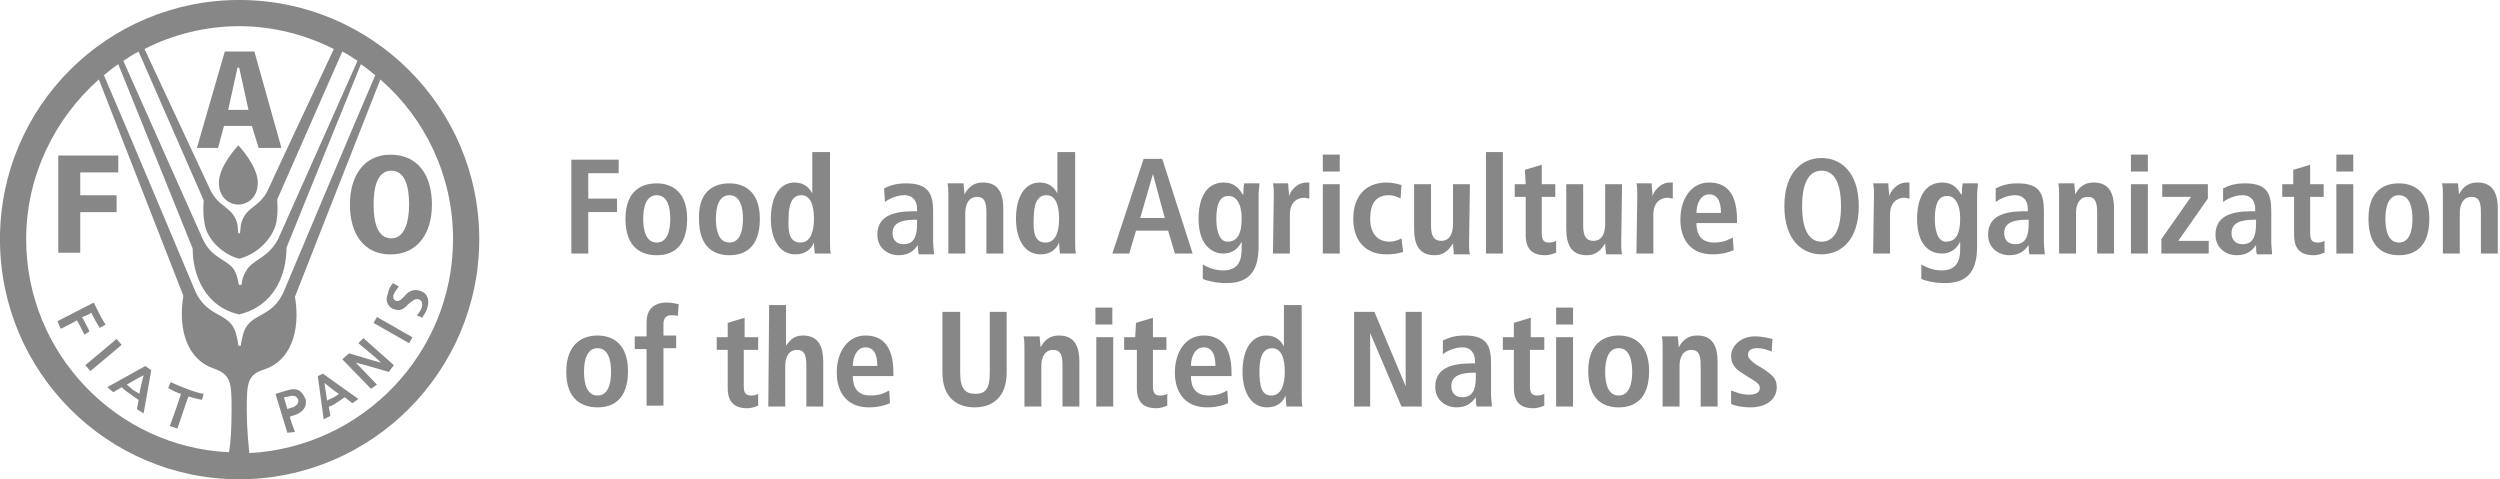
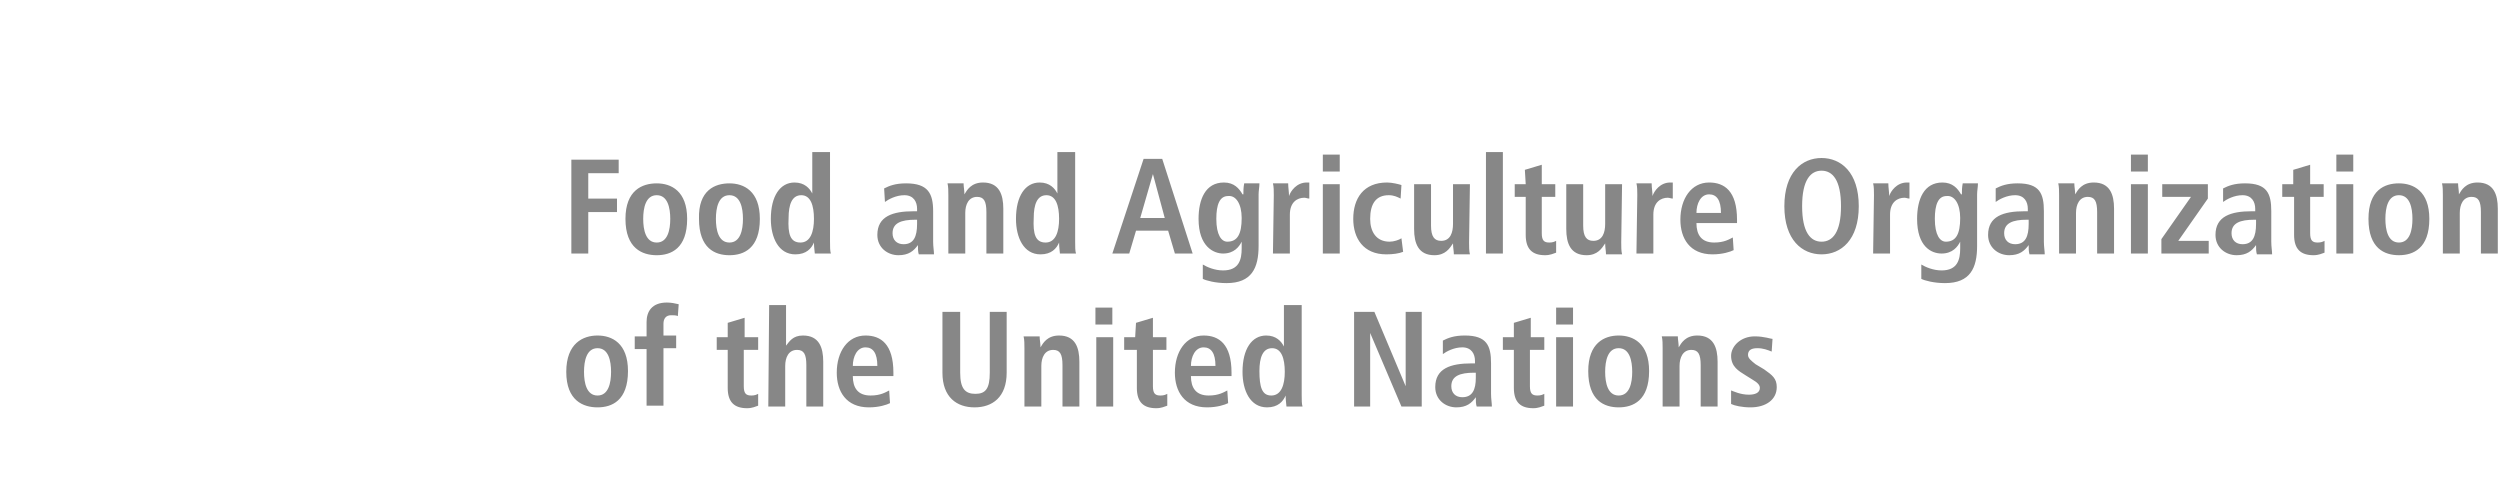
<svg xmlns="http://www.w3.org/2000/svg" clip-rule="evenodd" fill-rule="evenodd" stroke-linejoin="round" stroke-miterlimit="2" viewBox="0 0 313 60">
  <g fill="#878787" fill-rule="nonzero">
    <path d="m0-11.31h2.222v.635h-1.428v1.19h1.349v.635h-1.349v1.945h-.794zm4.008 1.111c.675 0 1.428.357 1.428 1.667 0 1.389-.753 1.706-1.428 1.706s-1.468-.317-1.468-1.706c0-1.349.793-1.667 1.468-1.667m0 2.778c.516 0 .635-.595.635-1.111s-.119-1.111-.635-1.111-.635.595-.635 1.111.119 1.111.635 1.111m3.413-2.778c.674 0 1.428.357 1.428 1.667 0 1.389-.754 1.706-1.428 1.706-.675 0-1.429-.317-1.429-1.706-.04-1.349.754-1.667 1.429-1.667m0 2.778c.515 0 .635-.595.635-1.111s-.12-1.111-.635-1.111c-.516 0-.635.595-.635 1.111s.119 1.111.635 1.111m4.722-4.246v4.206c0 .238 0 .437.04.556h-.754c0-.08-.04-.278-.04-.516-.119.278-.357.555-.873.555-.794 0-1.151-.793-1.151-1.666 0-1.072.437-1.707 1.111-1.707.476 0 .714.278.834.516v-1.944zm-1.389 4.246c.476 0 .635-.516.635-1.111 0-.635-.159-1.111-.595-1.111-.437 0-.596.436-.596 1.071-.039.754.08 1.151.556 1.151m3.929-2.54c.238-.119.515-.238 1.031-.238 1.032 0 1.27.476 1.27 1.31v1.428c0 .238.04.437.04.595h-.714c-.04-.119-.04-.277-.04-.436-.199.278-.437.476-.913.476-.516 0-.992-.357-.992-.952 0-.873.714-1.111 1.706-1.111h.159v-.119c0-.318-.159-.635-.595-.635-.397 0-.754.198-.913.317zm1.547 1.469h-.079c-.675 0-1.072.158-1.072.634 0 .318.199.516.516.516.476 0 .635-.357.635-.952zm1.468-1.151c0-.199 0-.397-.039-.556h.754c0 .159.039.318.039.516.119-.198.318-.556.873-.556.754 0 .953.556.953 1.231v2.103h-.794v-1.945c0-.516-.119-.714-.436-.714-.397 0-.556.357-.556.754v1.905h-.794zm5.953-2.024v4.206c0 .238 0 .437.039.556h-.754c0-.08-.039-.278-.039-.516-.119.278-.357.555-.873.555-.794 0-1.151-.793-1.151-1.666 0-1.072.437-1.707 1.111-1.707.476 0 .714.278.833.516v-1.944zm-1.389 4.246c.476 0 .635-.516.635-1.111 0-.635-.159-1.111-.595-1.111-.437 0-.596.436-.596 1.071-.039.754.08 1.151.556 1.151m5.754-.556h-1.508l-.318 1.072h-.793l1.468-4.445h.873l1.429 4.445h-.834zm-.159-.595-.555-2.063-.596 2.063zm1.786 2.183c.198.119.555.277.952.277.754 0 .873-.516.873-1.031v-.318c-.119.238-.357.556-.873.556-.436 0-1.151-.318-1.151-1.627 0-.913.318-1.707 1.191-1.707.476 0 .714.278.873.556h.04c0-.159 0-.317.039-.516h.715c0 .159-.04.357-.04.516v2.421c0 1.031-.318 1.746-1.508 1.746-.516 0-.952-.119-1.111-.199zm1.151-1.072c.476 0 .674-.357.674-1.111 0-.675-.278-1.071-.635-1.032-.397 0-.555.397-.555 1.072 0 .754.238 1.071.516 1.071m2.182-2.182c0-.199 0-.397-.04-.556h.715c0 .199.039.397.039.595.08-.238.358-.635.834-.635h.119v.754c-.08 0-.159-.039-.238-.039-.318 0-.675.198-.675.793v1.826h-.794zm2.302-1.905h.794v.794h-.794zm0 1.389h.794v3.254h-.794zm3.77 3.174c-.199.08-.477.119-.794.119-1.071 0-1.548-.754-1.548-1.666 0-.953.477-1.707 1.588-1.707.238 0 .555.08.674.119l-.039.635c-.159-.079-.318-.158-.556-.158-.595 0-.873.396-.873 1.111 0 .595.278 1.071.913 1.071.198 0 .436-.079.555-.159zm3.095-.436c0 .198 0 .397.04.555h-.754c0-.158-.04-.317-.04-.515-.159.238-.357.555-.873.555-.754 0-.953-.555-.953-1.23v-2.103h.794v1.944c0 .516.159.715.476.715.437 0 .556-.397.556-.794v-1.865h.794zm.793-4.246h.794v4.762h-.794zm1.826.833.794-.238v.913h.634v.595h-.634v1.706c0 .358.119.437.357.437.158 0 .238-.04.317-.079v.555c-.119.04-.278.119-.516.119-.595 0-.912-.278-.912-.952v-1.786h-.516v-.595h.516zm4.524 3.413c0 .198 0 .397.039.555h-.754c0-.158-.039-.317-.039-.515-.159.238-.357.555-.873.555-.754 0-.953-.555-.953-1.23v-2.103h.794v1.944c0 .516.159.715.476.715.437 0 .556-.397.556-.794v-1.865h.793zm.754-2.222c0-.199 0-.397-.04-.556h.714c0 .199.04.397.04.595.079-.238.357-.635.833-.635h.119v.754c-.079 0-.158-.039-.238-.039-.317 0-.674.198-.674.793v1.826h-.794zm4.523 2.579c-.158.079-.515.198-.992.198-1.071 0-1.508-.754-1.508-1.626 0-.993.516-1.747 1.35-1.747.714 0 1.309.397 1.309 1.747v.158h-1.905c0 .556.239.913.834.913.476 0 .714-.159.873-.238zm-.595-1.746c0-.595-.198-.873-.555-.873-.397 0-.596.436-.596.873zm4.722-2.579c.913 0 1.747.674 1.747 2.262 0 1.587-.834 2.261-1.747 2.261-.912 0-1.746-.674-1.746-2.261 0-1.588.834-2.262 1.746-2.262m0 3.928c.516 0 .913-.436.913-1.666 0-1.231-.397-1.667-.913-1.667-.515 0-.912.436-.912 1.667 0 1.23.397 1.666.912 1.666m2.461-2.182c0-.199 0-.397-.04-.556h.714c0 .199.04.397.04.595.079-.238.357-.635.833-.635h.119v.754c-.079 0-.158-.039-.238-.039-.317 0-.674.198-.674.793v1.826h-.794zm2.222 3.254c.198.119.556.277.952.277.754 0 .873-.516.873-1.031v-.318c-.119.238-.357.556-.873.556-.476 0-1.15-.318-1.15-1.627 0-.913.317-1.707 1.19-1.707.476 0 .714.278.873.556h.04c0-.159 0-.317.039-.516h.715c0 .159-.04.357-.04.516v2.421c0 1.031-.317 1.746-1.508 1.746-.516 0-.952-.119-1.111-.199zm1.151-1.072c.476 0 .674-.357.674-1.111 0-.675-.277-1.071-.635-1.032-.396 0-.555.397-.555 1.072 0 .754.238 1.071.516 1.071m2.341-2.5c.238-.119.516-.238 1.032-.238 1.032 0 1.23.476 1.23 1.31v1.428c0 .238.04.437.04.595h-.715c-.039-.119-.039-.277-.039-.436-.199.278-.437.476-.913.476-.516 0-.992-.357-.992-.952 0-.873.714-1.111 1.706-1.111h.159v-.119c0-.318-.159-.635-.595-.635-.397 0-.754.198-.913.317zm1.548 1.469h-.08c-.674 0-1.071.158-1.071.634 0 .318.198.516.516.516.476 0 .635-.357.635-.952zm1.428-1.151c0-.199 0-.397-.039-.556h.754c0 .159.039.318.039.516.119-.198.318-.556.873-.556.754 0 .953.556.953 1.231v2.103h-.794v-1.945c0-.516-.119-.714-.437-.714-.396 0-.555.357-.555.754v1.905h-.794zm3.373-1.905h.794v.794h-.794zm0 1.389h.794v3.254h-.794zm1.429 2.579 1.389-1.984h-1.349v-.595h2.142v.674l-1.389 1.985h1.429v.595h-2.222zm2.897-2.381c.238-.119.516-.238 1.031-.238 1.032 0 1.231.476 1.231 1.31v1.428c0 .238.039.437.039.595h-.714c-.04-.119-.04-.277-.04-.436-.198.278-.436.476-.912.476-.516 0-.992-.357-.992-.952 0-.873.714-1.111 1.706-1.111h.159v-.119c0-.318-.159-.635-.596-.635-.396 0-.754.198-.912.317zm1.547 1.469h-.079c-.675 0-1.072.158-1.072.634 0 .318.199.516.516.516.477 0 .635-.357.635-.952zm1.746-2.342.794-.238v.913h.635v.595h-.635v1.706c0 .358.119.437.357.437.159 0 .238-.04.318-.079v.555c-.119.04-.278.119-.516.119-.596 0-.913-.278-.913-.952v-1.786h-.556v-.595h.516zm2.024-.714h.794v.794h-.794zm0 1.389h.794v3.254h-.794zm2.937-.04c.674 0 1.428.357 1.428 1.667 0 1.389-.754 1.706-1.428 1.706-.675 0-1.429-.317-1.429-1.706 0-1.349.754-1.667 1.429-1.667m0 2.778c.516 0 .635-.595.635-1.111s-.119-1.111-.635-1.111-.635.595-.635 1.111.119 1.111.635 1.111m2.063-2.222c0-.199 0-.397-.04-.556h.754c0 .159.04.318.04.516.119-.198.318-.556.873-.556.754 0 .952.556.952 1.231v2.103h-.793v-1.945c0-.516-.119-.714-.437-.714-.396 0-.555.357-.555.754v1.905h-.794zm-86.627 6.587c.675 0 1.429.357 1.429 1.667 0 1.389-.754 1.706-1.429 1.706-.674 0-1.468-.317-1.468-1.667 0-1.349.794-1.706 1.468-1.706m0 2.817c.516 0 .635-.595.635-1.111s-.119-1.111-.635-1.111-.635.595-.635 1.111.119 1.111.635 1.111m2.302-2.182h-.556v-.595h.556v-.675c0-.476.238-.913.952-.913.199 0 .397.04.556.08l-.04.555c-.079-.039-.198-.039-.317-.039-.239 0-.358.158-.358.396v.556h.596v.595h-.596v2.699h-.793zm3.809-1.23.794-.238v.912h.635v.596h-.675v1.706c0 .357.119.436.357.436.159 0 .238-.039.318-.079v.556c-.119.039-.278.119-.516.119-.595 0-.913-.278-.913-.953v-1.785h-.516v-.596h.516zm1.945-.834h.793v1.905c.159-.198.318-.476.794-.476.754 0 .952.556.952 1.23v2.103h-.793v-1.944c0-.516-.119-.714-.437-.714-.397 0-.555.357-.555.754v1.904h-.794zm5.674 4.604c-.158.079-.516.198-.992.198-1.071 0-1.508-.754-1.508-1.627 0-.992.516-1.746 1.349-1.746.715 0 1.31.397 1.31 1.746v.159h-1.905c0 .555.238.912.834.912.476 0 .714-.158.873-.238zm-.595-1.746c0-.596-.198-.873-.556-.873-.396 0-.595.436-.595.873zm3.889-2.54v2.857c0 .754.238.992.714.992s.675-.238.675-.992v-2.857h.793v2.857c0 1.151-.674 1.627-1.507 1.627-.834 0-1.508-.476-1.508-1.627v-2.857zm3.016 1.706c0-.198 0-.397-.04-.555h.754c0 .158.04.317.04.516.119-.199.317-.556.873-.556.754 0 .952.556.952 1.23v2.103h-.793v-1.944c0-.516-.12-.714-.437-.714-.397 0-.556.357-.556.754v1.904h-.793zm3.333-1.905h.794v.794h-.794zm.04 1.389h.794v3.254h-.794zm1.865-.674.794-.238v.912h.634v.596h-.634v1.706c0 .357.119.436.357.436.158 0 .238-.039.317-.079v.556c-.119.039-.278.119-.516.119-.595 0-.912-.278-.912-.953v-1.785h-.596v-.596h.516zm4.325 3.77c-.158.079-.516.198-.992.198-1.071 0-1.508-.754-1.508-1.627 0-.992.516-1.746 1.349-1.746.715 0 1.31.397 1.31 1.746v.159h-1.905c0 .555.238.912.834.912.476 0 .714-.158.873-.238zm-.595-1.746c0-.596-.198-.873-.555-.873-.397 0-.596.436-.596.873zm4.048-2.858v4.207c0 .238 0 .436.039.555h-.754c0-.079-.039-.277-.039-.516-.119.278-.357.556-.873.556-.794 0-1.151-.794-1.151-1.667 0-1.071.436-1.706 1.111-1.706.476 0 .714.278.833.516v-1.945zm-1.429 4.246c.476 0 .635-.515.635-1.111 0-.635-.159-1.111-.595-1.111-.437 0-.595.437-.595 1.072 0 .754.119 1.15.555 1.15m3.889-3.928h.952l1.469 3.492v-3.492h.754v4.444h-.953l-1.468-3.452v3.452h-.754zm4.167 1.349c.238-.119.516-.238 1.031-.238 1.032 0 1.231.476 1.231 1.309v1.429c0 .238.039.437.039.595h-.714c-.04-.119-.04-.277-.04-.436-.198.278-.436.476-.912.476-.516 0-.992-.357-.992-.952 0-.873.714-1.112 1.706-1.112h.159v-.119c0-.317-.159-.634-.596-.634-.396 0-.754.198-.912.317zm1.547 1.508h-.079c-.675 0-1.071.159-1.071.635 0 .317.198.516.515.516.477 0 .635-.357.635-.913zm1.786-2.341.794-.238v.912h.635v.596h-.675v1.706c0 .357.119.436.357.436.159 0 .238-.039.318-.079v.556c-.119.039-.278.119-.516.119-.596 0-.913-.278-.913-.953v-1.785h-.516v-.596h.516zm1.984-.715h.794v.794h-.794zm0 1.389h.794v3.254h-.794zm2.937-.079c.674 0 1.428.357 1.428 1.667 0 1.389-.754 1.706-1.428 1.706-.675 0-1.429-.317-1.429-1.706 0-1.31.754-1.667 1.429-1.667m0 2.817c.516 0 .635-.595.635-1.111s-.119-1.111-.635-1.111-.635.595-.635 1.111.119 1.111.635 1.111m2.063-2.222c0-.198 0-.397-.04-.555h.754c0 .158.04.317.04.516.119-.199.318-.556.873-.556.754 0 .953.556.953 1.23v2.103h-.794v-1.944c0-.516-.119-.714-.437-.714-.396 0-.555.357-.555.754v1.904h-.794zm3.214 1.984c.119.04.437.199.834.199.278 0 .516-.08.516-.318 0-.119-.08-.238-.358-.397l-.317-.198c-.317-.198-.675-.397-.675-.913 0-.436.437-.912 1.112-.912.436 0 .754.119.833.119l-.04.595c-.198-.079-.397-.159-.674-.159-.318 0-.437.119-.437.318 0 .158.159.277.357.436l.397.238c.397.278.595.437.595.834 0 .595-.516.952-1.23.952-.397 0-.754-.079-.913-.159z" transform="matrix(2.667 0 0 2.667 71.533 50.158)" />
-     <path d="m0 22.5c-6.19 0-11.23-5.04-11.23-11.27s5.04-11.23 11.23-11.23c6.23 0 11.27 5.04 11.27 11.23 0 6.191-5.04 11.27-11.27 11.27m-.04-15.675s.913.953.913 1.746c0 .834-.635 1.032-.873 1.032h-.079c-.238 0-.873-.198-.873-1.032 0-.793.912-1.746.912-1.746m-8.452 5.04h1.032v-1.905h1.706v-.793h-1.706v-1.072h1.785v-.793h-2.817zm9.405-4.921h1.071l-1.27-4.523h-1.389l-1.309 4.523h.992l.278-1.031h1.309zm-.476-1.785h-.953l.437-1.984h.079zm4.761 4.444c0 1.349.635 2.341 1.905 2.341 1.31 0 1.945-1.031 1.945-2.341 0-1.349-.635-2.341-1.945-2.341-1.27 0-1.905 1.032-1.905 2.341m1.112 0c0-.873.198-1.587.833-1.587s.833.714.833 1.587-.238 1.587-.833 1.587c-.635 0-.833-.714-.833-1.587m-6.786 11.627c.079-.436.119-1.151.119-1.984v-.119c0-1.151-.04-1.548-.833-1.825-1.191-.397-1.707-1.746-1.429-3.413l-3.968-10.159c-2.064 1.826-3.413 4.524-3.413 7.5 0 5.357 4.246 9.762 9.524 10m.476-6.468c-1.587-.357-2.183-1.825-2.183-3.095l-3.492-8.651c-.238.159-.436.317-.674.516.793 1.825 4.246 10.039 4.246 10.039.595 1.469 1.746.992 1.984 2.223.079.277.079.436.079.436h.119s0-.119.08-.436c.278-1.231 1.389-.715 1.984-2.223 0 0 3.452-8.214 4.246-10.039-.199-.159-.437-.357-.675-.516l-3.492 8.611c0 1.31-.595 2.738-2.222 3.135m0-2.619c-.675-.159-1.508-.833-1.627-1.667-.04-.317-.079-.436-.04-1.071l-3.055-6.984c-.238.119-.476.277-.715.436.913 2.064 3.731 8.373 3.731 8.373.436.952 1.23.952 1.508 1.508.158.318.158.635.198.635h.119c0-.04 0-.317.198-.635.278-.556 1.032-.595 1.508-1.508 0 0 2.818-6.309 3.731-8.373-.239-.159-.477-.317-.715-.436l-3.055 6.944c.039.635 0 .754-.04 1.072-.198.873-1.032 1.547-1.746 1.706m.04-1.191.039-.396c.199-.873.834-.754 1.27-1.627 0-.04 2.183-4.683 3.095-6.627-1.349-.675-2.857-1.072-4.444-1.072s-3.135.397-4.444 1.072c.912 1.944 3.095 6.627 3.095 6.627.436.873 1.071.754 1.27 1.627l.039.396zm10 .278c0-2.976-1.31-5.674-3.413-7.5l-4.008 10.199c.278 1.666-.238 3.015-1.429 3.412-.793.238-.833.635-.833 1.826v.119c0 .833.08 1.547.119 1.984 5.318-.278 9.564-4.683 9.564-10.04m-16.865 2.976.277.556c.119.238.278.476.278.476l-.278.159s-.198-.318-.396-.714c-.04.039-.358.198-.437.198.04.04.357.675.357.675l-.238.158s-.317-.635-.357-.674c-.04.039-.754.397-.754.397l-.159-.358zm1.071 1.707.238.277-1.468 1.231-.238-.278zm1.349 1.27.278.198-.357 2.024-.318-.199s.08-.396.08-.436c0 0-.199-.119-.397-.278-.198-.119-.357-.278-.397-.317-.04.039-.397.238-.397.238l-.277-.238zm-.873.873c.04.039.159.119.278.238.119.079.278.158.317.198 0-.079.159-.754.199-.873-.119.04-.714.397-.794.437m2.064-.119s.317.158.754.317c.317.119.555.198.793.238l-.079.278s-.238-.04-.635-.159c-.04.079-.516 1.508-.516 1.508l-.357-.119s.516-1.429.516-1.508c-.357-.119-.595-.278-.595-.278zm6.031.396c.12.08.199.199.278.357.04.08.04.12.04.199 0 .278-.198.476-.516.595 0 0-.159.04-.238.079 0 .08.238.715.238.715l-.357.039-.556-1.825.516-.159c.238-.079.437-.079.595 0m-.714.318c0 .039.159.516.159.555.079-.039.238-.079.238-.079.04 0 .159-.079.238-.159 0-.039.04-.079.04-.119v-.079c-.04-.08-.08-.119-.119-.159-.119-.04-.238-.04-.318 0-.039 0-.198.04-.238.04m1.826-1.111 1.666 1.19-.278.199s-.317-.239-.357-.278c0 0-.198.119-.357.238s-.357.198-.397.198c0 .04.08.437.08.437l-.318.159-.278-2.024zm.198 1.27c.04-.04.159-.08.317-.159.119-.08.199-.119.239-.159-.08-.04-.596-.436-.675-.516 0 .119.119.754.119.834m1.706-2.937 1.429 1.27-.238.317s-1.349-.397-1.548-.436c.159.159.992 1.032.992 1.032l-.278.198-1.349-1.389.318-.278s1.309.397 1.508.437c-.159-.159-1.072-.913-1.072-.913zm.635-.992 1.667.952-.159.278-1.666-.952zm.754-1.587.278.158-.04.04c-.079.119-.119.159-.198.318-.04.039-.04.158 0 .238.04.039.079.079.119.079.119.04.238-.079.357-.198.159-.199.397-.397.754-.278s.476.436.318.873c-.04.119-.12.238-.199.357v.04l-.278-.119.04-.04c.04-.04.159-.199.198-.318.04-.119.04-.357-.158-.396-.159-.04-.278.079-.437.198-.159.159-.357.397-.674.278-.159-.04-.239-.119-.318-.238-.079-.159-.079-.318 0-.516.04-.199.119-.357.238-.476" transform="matrix(2.667 0 0 2.667 29.946 -.002)" />
  </g>
</svg>